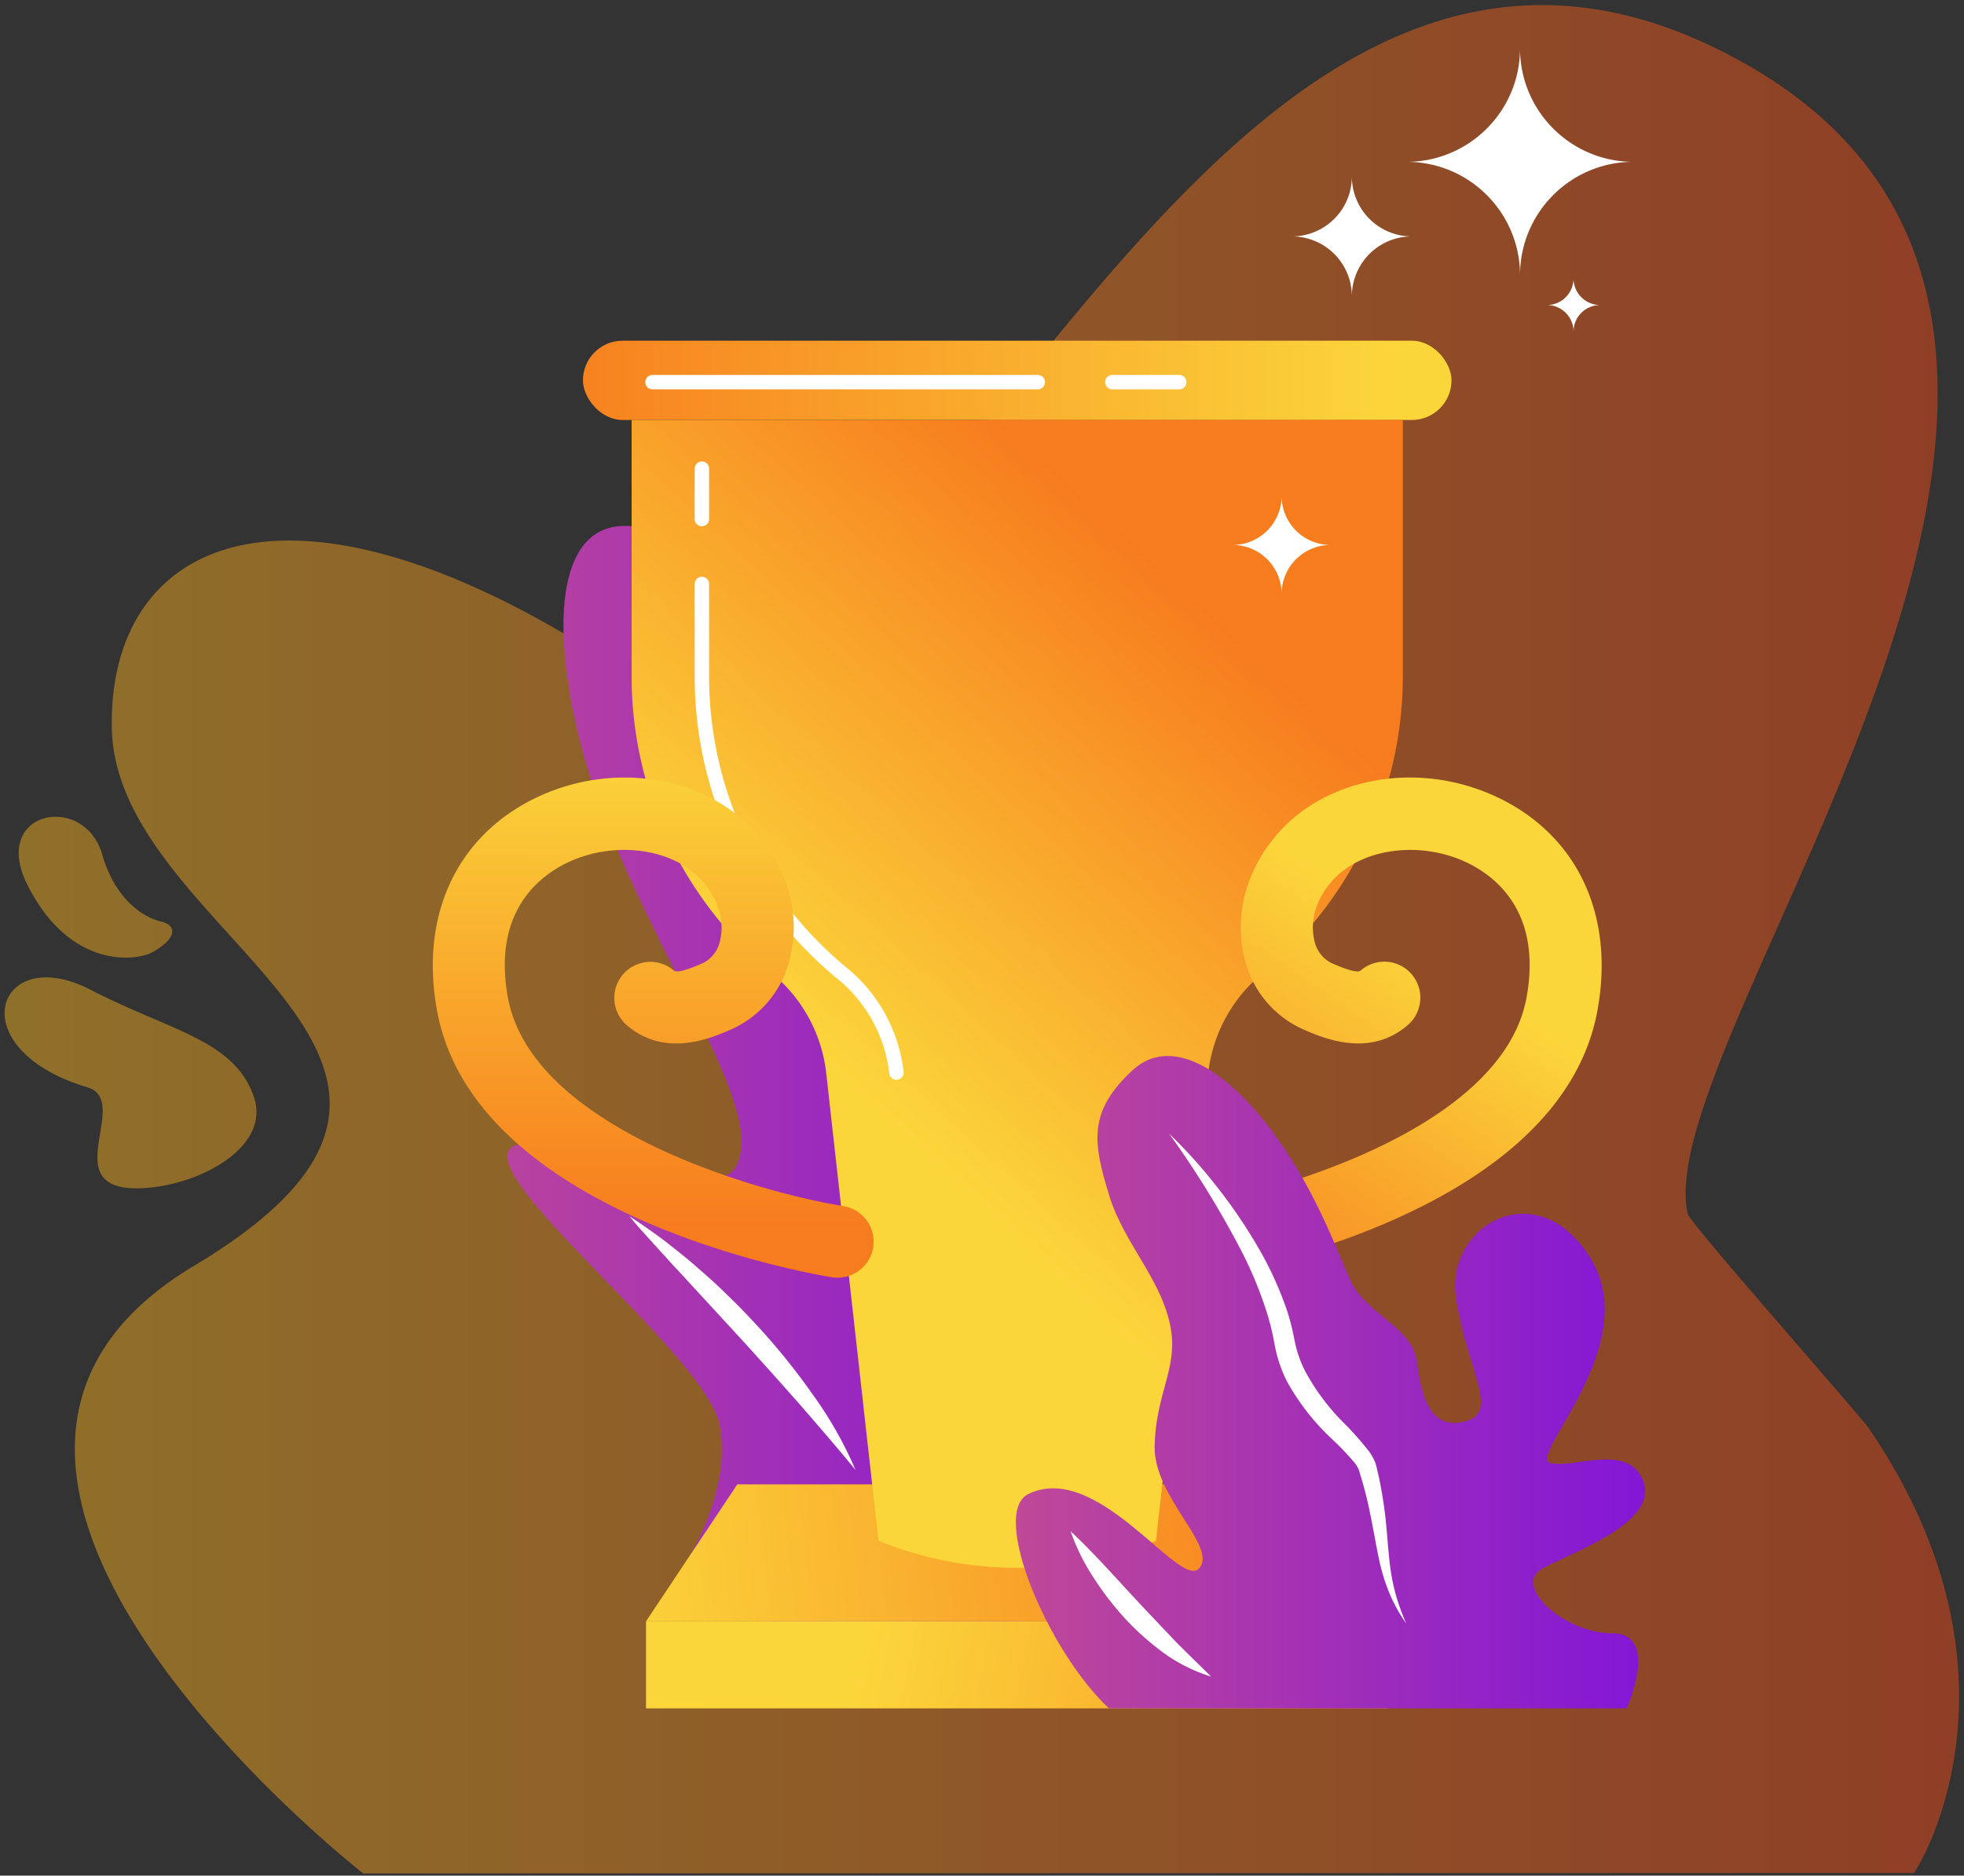
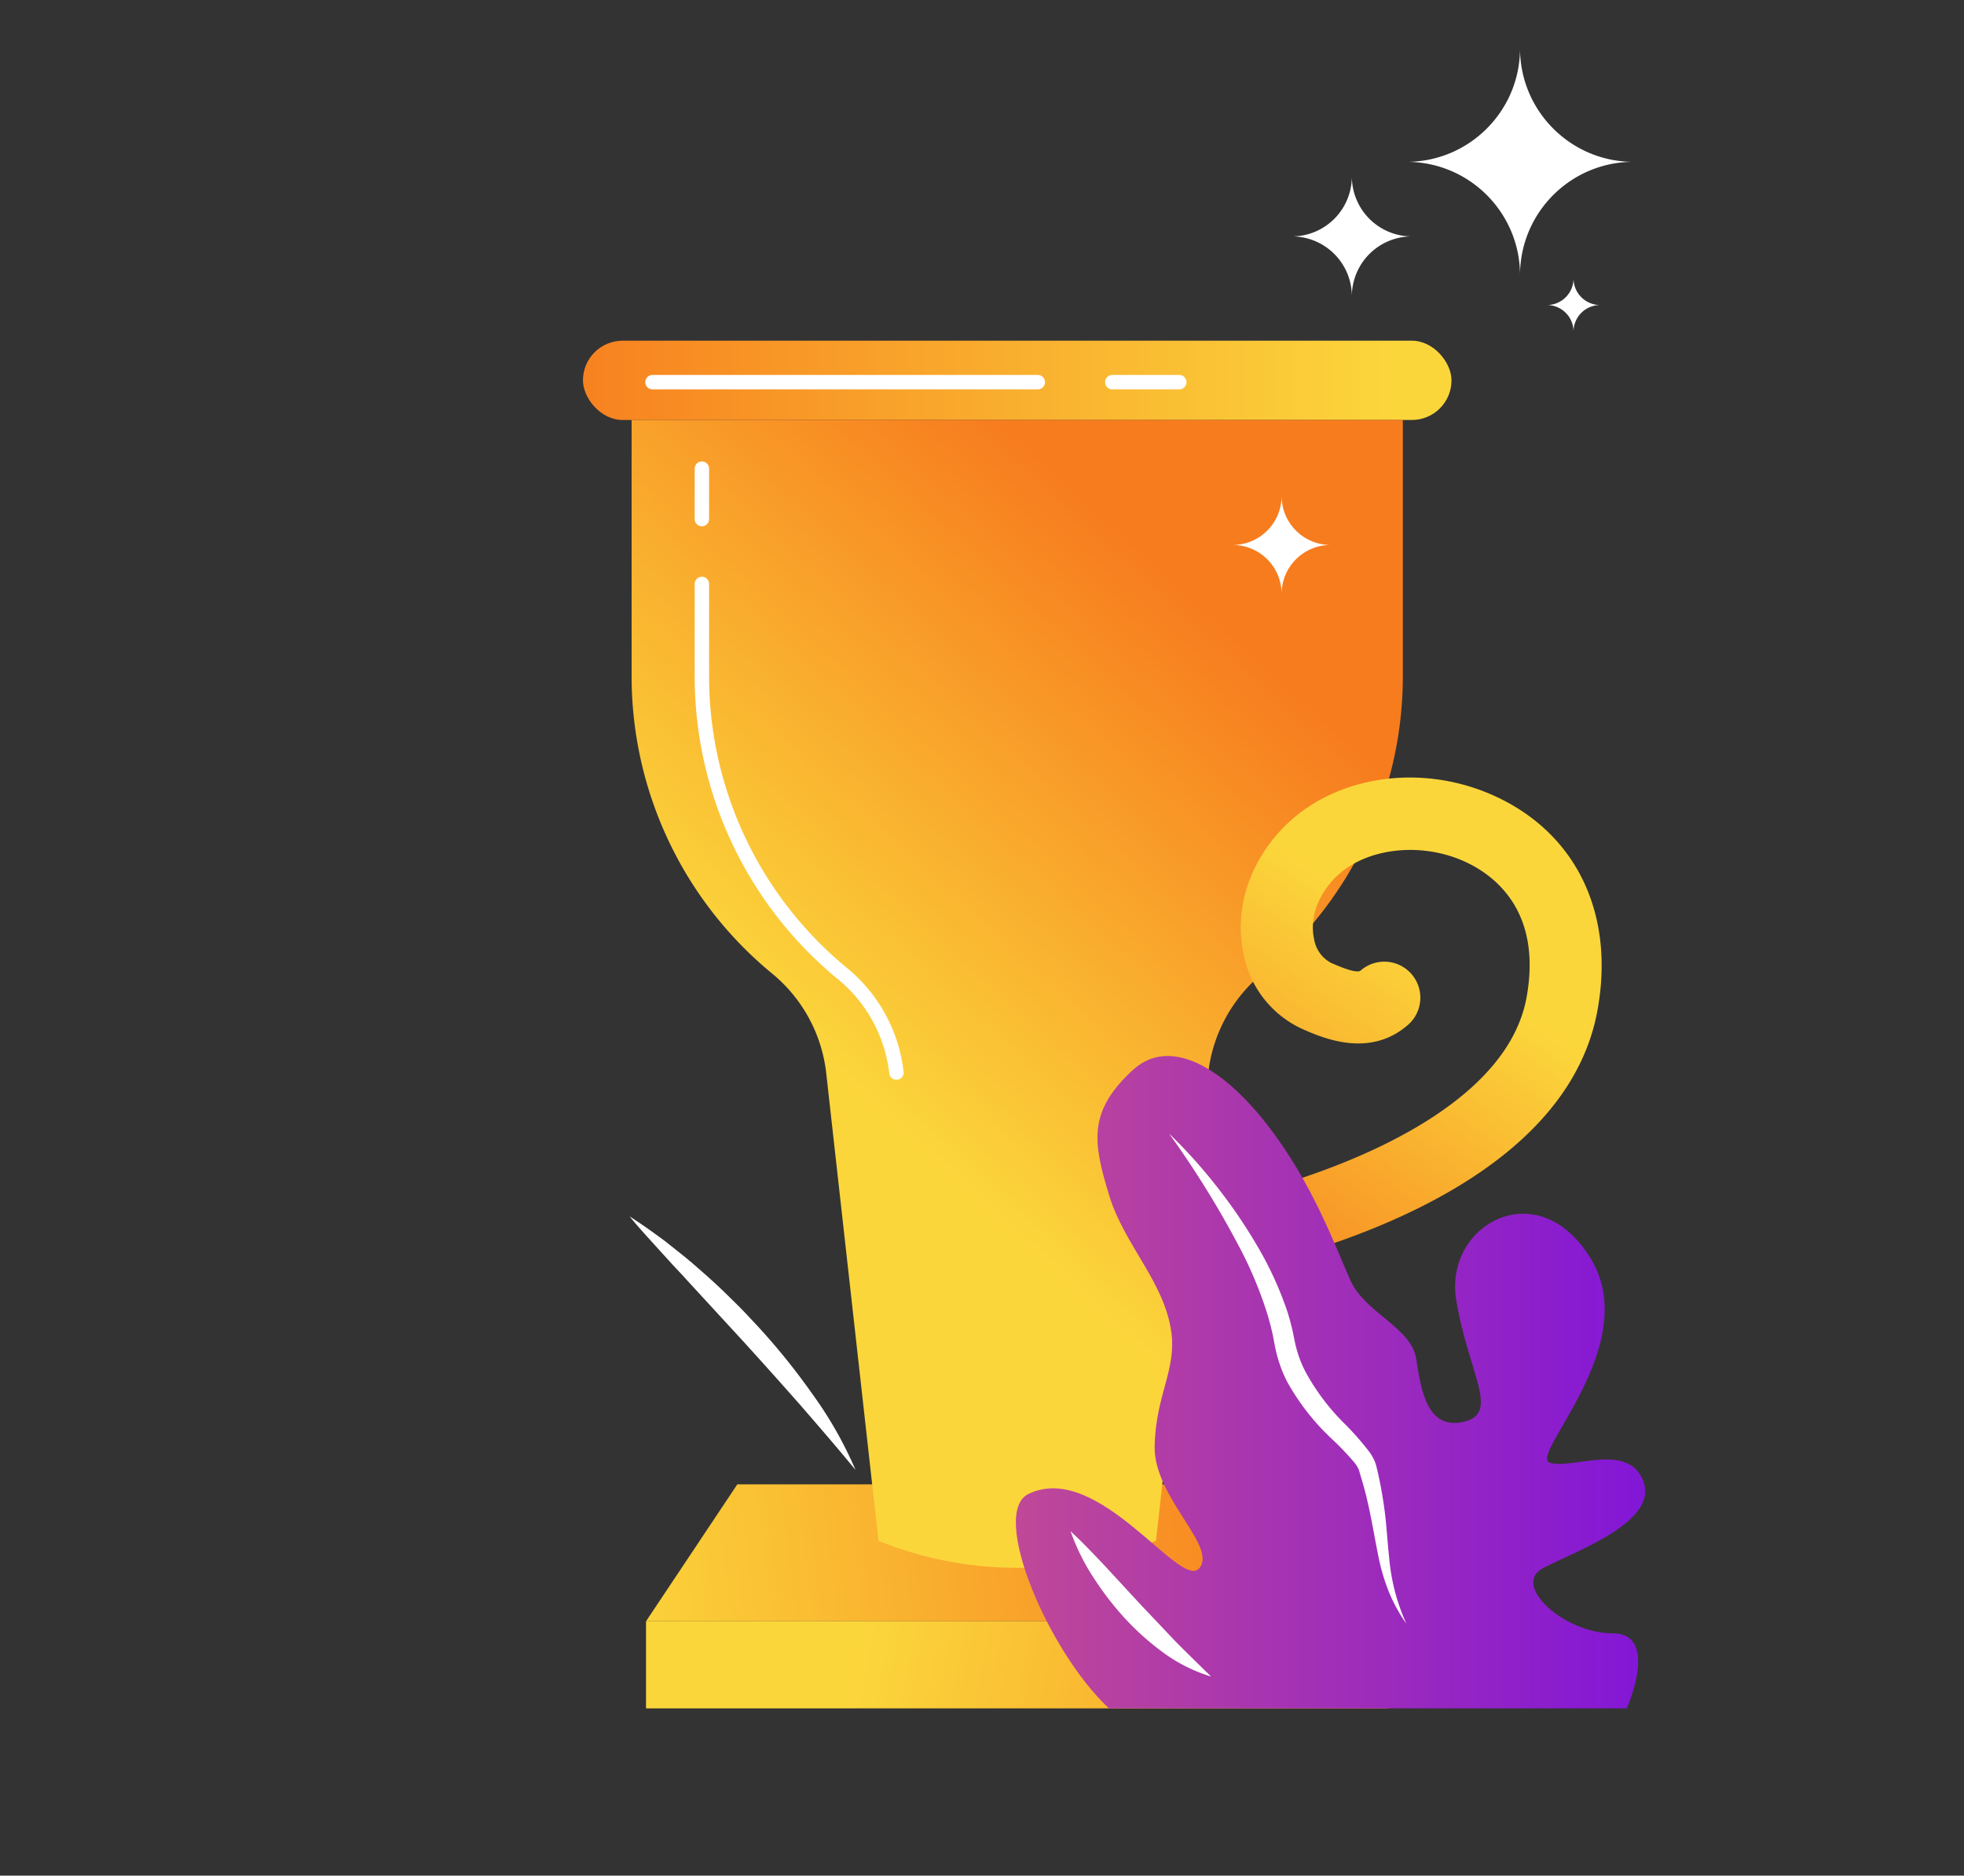
<svg xmlns="http://www.w3.org/2000/svg" width="200" height="191" viewBox="0 0 200 191">
  <rect x="0" y="0" width="200" height="191" fill="#333333" stroke="none" />
  <defs>
    <linearGradient id="a" x1="0%" y1="50%" y2="50%">
      <stop offset="0%" stop-color="#FFBF1F" />
      <stop offset="100%" stop-color="#FF3B15" />
    </linearGradient>
    <linearGradient id="b" x1="0%" y1="50%" y2="50%">
      <stop offset="0%" stop-color="#C24A95" />
      <stop offset="100%" stop-color="#8115D8" />
    </linearGradient>
    <linearGradient id="c" x1="-6.533%" x2="92.737%" y1="51.405%" y2="49.18%">
      <stop offset="0%" stop-color="#FBD63B" />
      <stop offset="100%" stop-color="#F77C1E" />
    </linearGradient>
    <linearGradient id="d" x1="93.361%" x2="-6.639%" y1="50%" y2="50%">
      <stop offset="0%" stop-color="#FBD63B" />
      <stop offset="100%" stop-color="#F77C1E" />
    </linearGradient>
    <linearGradient id="e" x1="34.59%" x2="65.932%" y1="62.096%" y2="11.268%">
      <stop offset="0%" stop-color="#FBD63B" />
      <stop offset="100%" stop-color="#F77C1E" />
    </linearGradient>
    <linearGradient id="f" x1="28.27%" x2="127.406%" y1="49.491%" y2="51.812%">
      <stop offset="0%" stop-color="#FBD63B" />
      <stop offset="100%" stop-color="#F77C1E" />
    </linearGradient>
    <linearGradient id="g" x1="57.838%" x2="13.476%" y1="35.385%" y2="107.737%">
      <stop offset="0%" stop-color="#FBD63B" />
      <stop offset="100%" stop-color="#F77C1E" />
    </linearGradient>
    <linearGradient id="h" x1="50.035%" x2="49.988%" y1="-3.257%" y2="90.149%">
      <stop offset="0%" stop-color="#FBD63B" />
      <stop offset="100%" stop-color="#F77C1E" />
    </linearGradient>
    <linearGradient id="i" x1="0%" y1="50%" y2="50%">
      <stop offset="0%" stop-color="#C24A95" />
      <stop offset="100%" stop-color="#8115D8" />
    </linearGradient>
  </defs>
  <g fill="none" fill-rule="nonzero">
-     <path fill="url(#a)" d="M194.903 190.713a.117.117 0 0 1-.027.02l-157.882.048-.084-.068c-1.063-.837-11.922-9.54-20.109-20.704a68.738 68.738 0 0 1-3.82-5.766 49.736 49.736 0 0 1-2.756-5.398c-4.572-10.607-4.125-21.793 9.58-29.974a64.36 64.36 0 0 0 2.842-1.794c29.837-19.961-10.866-32.076-11.26-52.924-.35-18.59 16.837-27.885 48.93-7.892 32.095 19.993 58.668-87.89 113.912-61.583 55.244 26.307-6.58 99.991-2.371 118.932.2.905 17.605 20.61 18.414 21.792 17.354 25.352 4.951 45.058 4.63 45.31zM9.217 100.789c-9.536-4.933-13.482 5.985-.329 9.93 4.732 1.42-3.71 10.917 5.92 10.26 5.787-.395 12.758-4.275 11.048-9.273-1.993-5.825-8.5-6.708-16.639-10.917zm7.25-6.922c-1.341-.297-4.586-1.764-6.055-6.85-1.836-6.35-11.432-4.49-7.618 3.096 4.356 8.661 11.136 7.76 12.759 6.84 2.726-1.548 2.255-2.79.914-3.086z" opacity=".45" />
-     <path fill="url(#b)" d="M112.564 159.84S80.268 59.65 67.79 54.513c-12.478-5.138-12.11 11.377-7.34 25.69 4.771 14.312 15.414 29.726 15.047 36.332-.367 6.606-6.239 1.835-20.185 0-13.945-1.835 16.515 20.552 17.983 28.626 1.468 8.073-5.138 16.514-5.138 16.514l26.057 9.542 18.35-11.377z" />
    <path fill="#FFF" d="M87.119 149.687c-1.851-2.257-3.733-4.427-5.614-6.598a573.45 573.45 0 0 0-5.74-6.411l-5.834-6.341c-.477-.541-.983-1.052-1.47-1.585l-1.458-1.603c-.968-1.078-1.96-2.132-2.883-3.274 1.233.785 2.416 1.636 3.588 2.503 1.136.907 2.297 1.794 3.379 2.767a62.545 62.545 0 0 1 3.213 2.959c.518.512 1.043 1.017 1.543 1.547l1.495 1.595a68.093 68.093 0 0 1 5.47 6.824 39.628 39.628 0 0 1 4.31 7.617z" />
    <path fill="url(#c)" d="M141.388 165.1H65.787l9.297-13.945h56.992z" />
    <rect width="88.446" height="8.074" x="59.364" y="34.695" fill="url(#d)" rx="4.037" />
    <path fill="url(#e)" d="M64.319 42.769v26.057a39.185 39.185 0 0 0 14.28 30.291 15.338 15.338 0 0 1 5.531 10.105l5.328 47.682a37.641 37.641 0 0 0 28.259 0l5.327-47.682a15.338 15.338 0 0 1 5.531-10.105 39.185 39.185 0 0 0 14.28-30.291V42.769H64.32z" />
    <path fill="#FFF" d="M91.286 109.956a.734.734 0 0 1-.728-.652 14.546 14.546 0 0 0-5.27-9.621 39.898 39.898 0 0 1-14.547-30.857v-9.359a.734.734 0 0 1 1.468 0v9.359A38.435 38.435 0 0 0 86.223 98.55a16.004 16.004 0 0 1 5.793 10.59.734.734 0 0 1-.73.815zM71.475 53.595a.734.734 0 0 1-.734-.734v-5.138a.734.734 0 1 1 1.468 0v5.138a.734.734 0 0 1-.734.734z" />
    <path fill="url(#f)" d="M65.787 165.1h75.602v8.87H65.787z" />
    <path fill="url(#g)" d="M121.873 130.114a3.67 3.67 0 0 1-.573-7.294c8.68-1.396 31.734-7.933 34.155-21.254 1.569-8.629-3.098-12.287-6.02-13.7-4.786-2.313-10.844-1.5-13.79 1.854-1.587 1.806-2.253 3.954-1.829 5.894a3.323 3.323 0 0 0 1.724 2.435c1.724.767 2.74 1.03 3.018.784a3.67 3.67 0 0 1 4.867 5.494c-3.955 3.504-8.8 1.348-10.869.428a10.555 10.555 0 0 1-5.91-7.571c-.929-4.245.34-8.731 3.484-12.309 5.179-5.894 14.64-7.416 22.5-3.617 8.045 3.89 11.8 11.972 10.047 21.62-3.846 21.155-38.739 26.954-40.222 27.19a3.7 3.7 0 0 1-.582.046z" />
-     <path fill="url(#h)" d="M85.302 130.114a3.67 3.67 0 0 0 .573-7.294c-8.68-1.396-31.734-7.933-34.156-21.254-1.568-8.629 3.099-12.287 6.02-13.7 4.787-2.313 10.845-1.5 13.791 1.854 1.587 1.806 2.253 3.954 1.828 5.894a3.323 3.323 0 0 1-1.723 2.435c-1.725.767-2.74 1.03-3.019.784a3.67 3.67 0 0 0-4.866 5.494c3.955 3.504 8.799 1.348 10.869.428a10.555 10.555 0 0 0 5.91-7.57c.928-4.246-.341-8.732-3.485-12.31-5.178-5.894-14.64-7.416-22.5-3.617-8.045 3.89-11.8 11.972-10.046 21.62 3.846 21.155 38.738 26.954 40.222 27.19a3.7 3.7 0 0 0 .582.046z" />
    <path fill="#FFF" d="M105.682 39.65H66.444a.734.734 0 0 1 0-1.468h39.238a.734.734 0 0 1 0 1.468zM120.087 39.65h-6.82a.734.734 0 0 1 0-1.468h6.82a.734.734 0 0 1 0 1.468z" />
    <path fill="url(#i)" d="M112.93 173.97h52.726s3.425-7.646-1.468-7.646c-4.894 0-10.276-4.893-7.096-6.606 3.181-1.713 11.744-4.649 10.276-8.808-1.468-4.16-7.34-1.223-9.542-1.957s9.542-11.989 4.16-20.797c-5.383-8.807-14.925-3.425-13.702 4.16 1.224 7.584 4.555 11.625.734 12.478-3.7.825-4.312-3.242-4.801-6.423-.49-3.18-5.224-4.684-6.698-7.982-1.545-3.459-3.831-9.868-8.44-15.811-4.65-5.995-10-9.015-13.702-5.628-4.66 4.263-4.037 7.463-2.446 12.723 1.555 5.146 5.693 8.895 6.36 14.068.49 3.792-1.592 6.35-1.712 11.5-.122 5.26 6.484 10.275 4.527 12.477-1.958 2.202-10.276-11.01-17.372-7.585-3.972 1.918 1.958 16.026 8.197 21.837z" />
    <path fill="#FFF" d="M119.047 115.434a51.574 51.574 0 0 1 4.766 5.278 52.942 52.942 0 0 1 4.054 5.89 35.54 35.54 0 0 1 3.084 6.544c.205.578.38 1.166.526 1.762.077.298.153.597.21.902l.18.871c.22 1.06.588 2.086 1.092 3.045a22.658 22.658 0 0 0 4.07 5.36c.86.871 1.666 1.794 2.414 2.762.21.292.39.604.534.933.076.176.138.359.183.545l.106.44c.14.585.259 1.176.37 1.768.213 1.183.394 2.372.505 3.558.112 1.185.194 2.36.319 3.516.102 1.155.296 2.3.58 3.424a22.168 22.168 0 0 0 1.168 3.313 16.73 16.73 0 0 1-1.73-3.124 20.416 20.416 0 0 1-1.053-3.445c-.486-2.347-.828-4.649-1.415-6.883-.146-.558-.3-1.114-.473-1.665l-.12-.415a.963.963 0 0 0-.055-.16.773.773 0 0 0-.056-.127c-.104-.205-.23-.4-.373-.58a29.434 29.434 0 0 0-2.35-2.454 23.806 23.806 0 0 1-4.518-5.802 13.74 13.74 0 0 1-1.235-3.606l-.165-.863c-.047-.275-.113-.548-.18-.822-.06-.274-.13-.547-.211-.818-.077-.272-.144-.547-.233-.818a40.752 40.752 0 0 0-2.623-6.37 96.895 96.895 0 0 0-7.37-11.959zM109.016 155.926c1.303 1.216 2.491 2.466 3.667 3.718l3.468 3.755 3.492 3.69c1.194 1.21 2.41 2.384 3.686 3.639a16.28 16.28 0 0 1-4.77-2.364 27.269 27.269 0 0 1-3.969-3.52 31.123 31.123 0 0 1-3.225-4.179 21.784 21.784 0 0 1-2.349-4.74zM135.438 55.495a4.987 4.987 0 0 0-4.928 4.991 4.987 4.987 0 0 0-4.932-4.99 4.993 4.993 0 0 0 4.932-4.996 4.993 4.993 0 0 0 4.928 4.995zM143.695 24.075a6.103 6.103 0 0 0-6.031 6.109 6.104 6.104 0 0 0-6.036-6.109 6.111 6.111 0 0 0 6.036-6.113 6.11 6.11 0 0 0 6.031 6.113zM162.918 31.063a2.711 2.711 0 0 0-2.68 2.713 2.711 2.711 0 0 0-2.68-2.713 2.715 2.715 0 0 0 2.68-2.716 2.714 2.714 0 0 0 2.68 2.716zM154.788 28.038c.005-6.332-5.089-11.487-11.42-11.557 6.331-.078 11.423-5.235 11.42-11.567-.004 6.33 5.083 11.485 11.411 11.567-6.328.074-11.417 5.228-11.411 11.557z" />
  </g>
</svg>